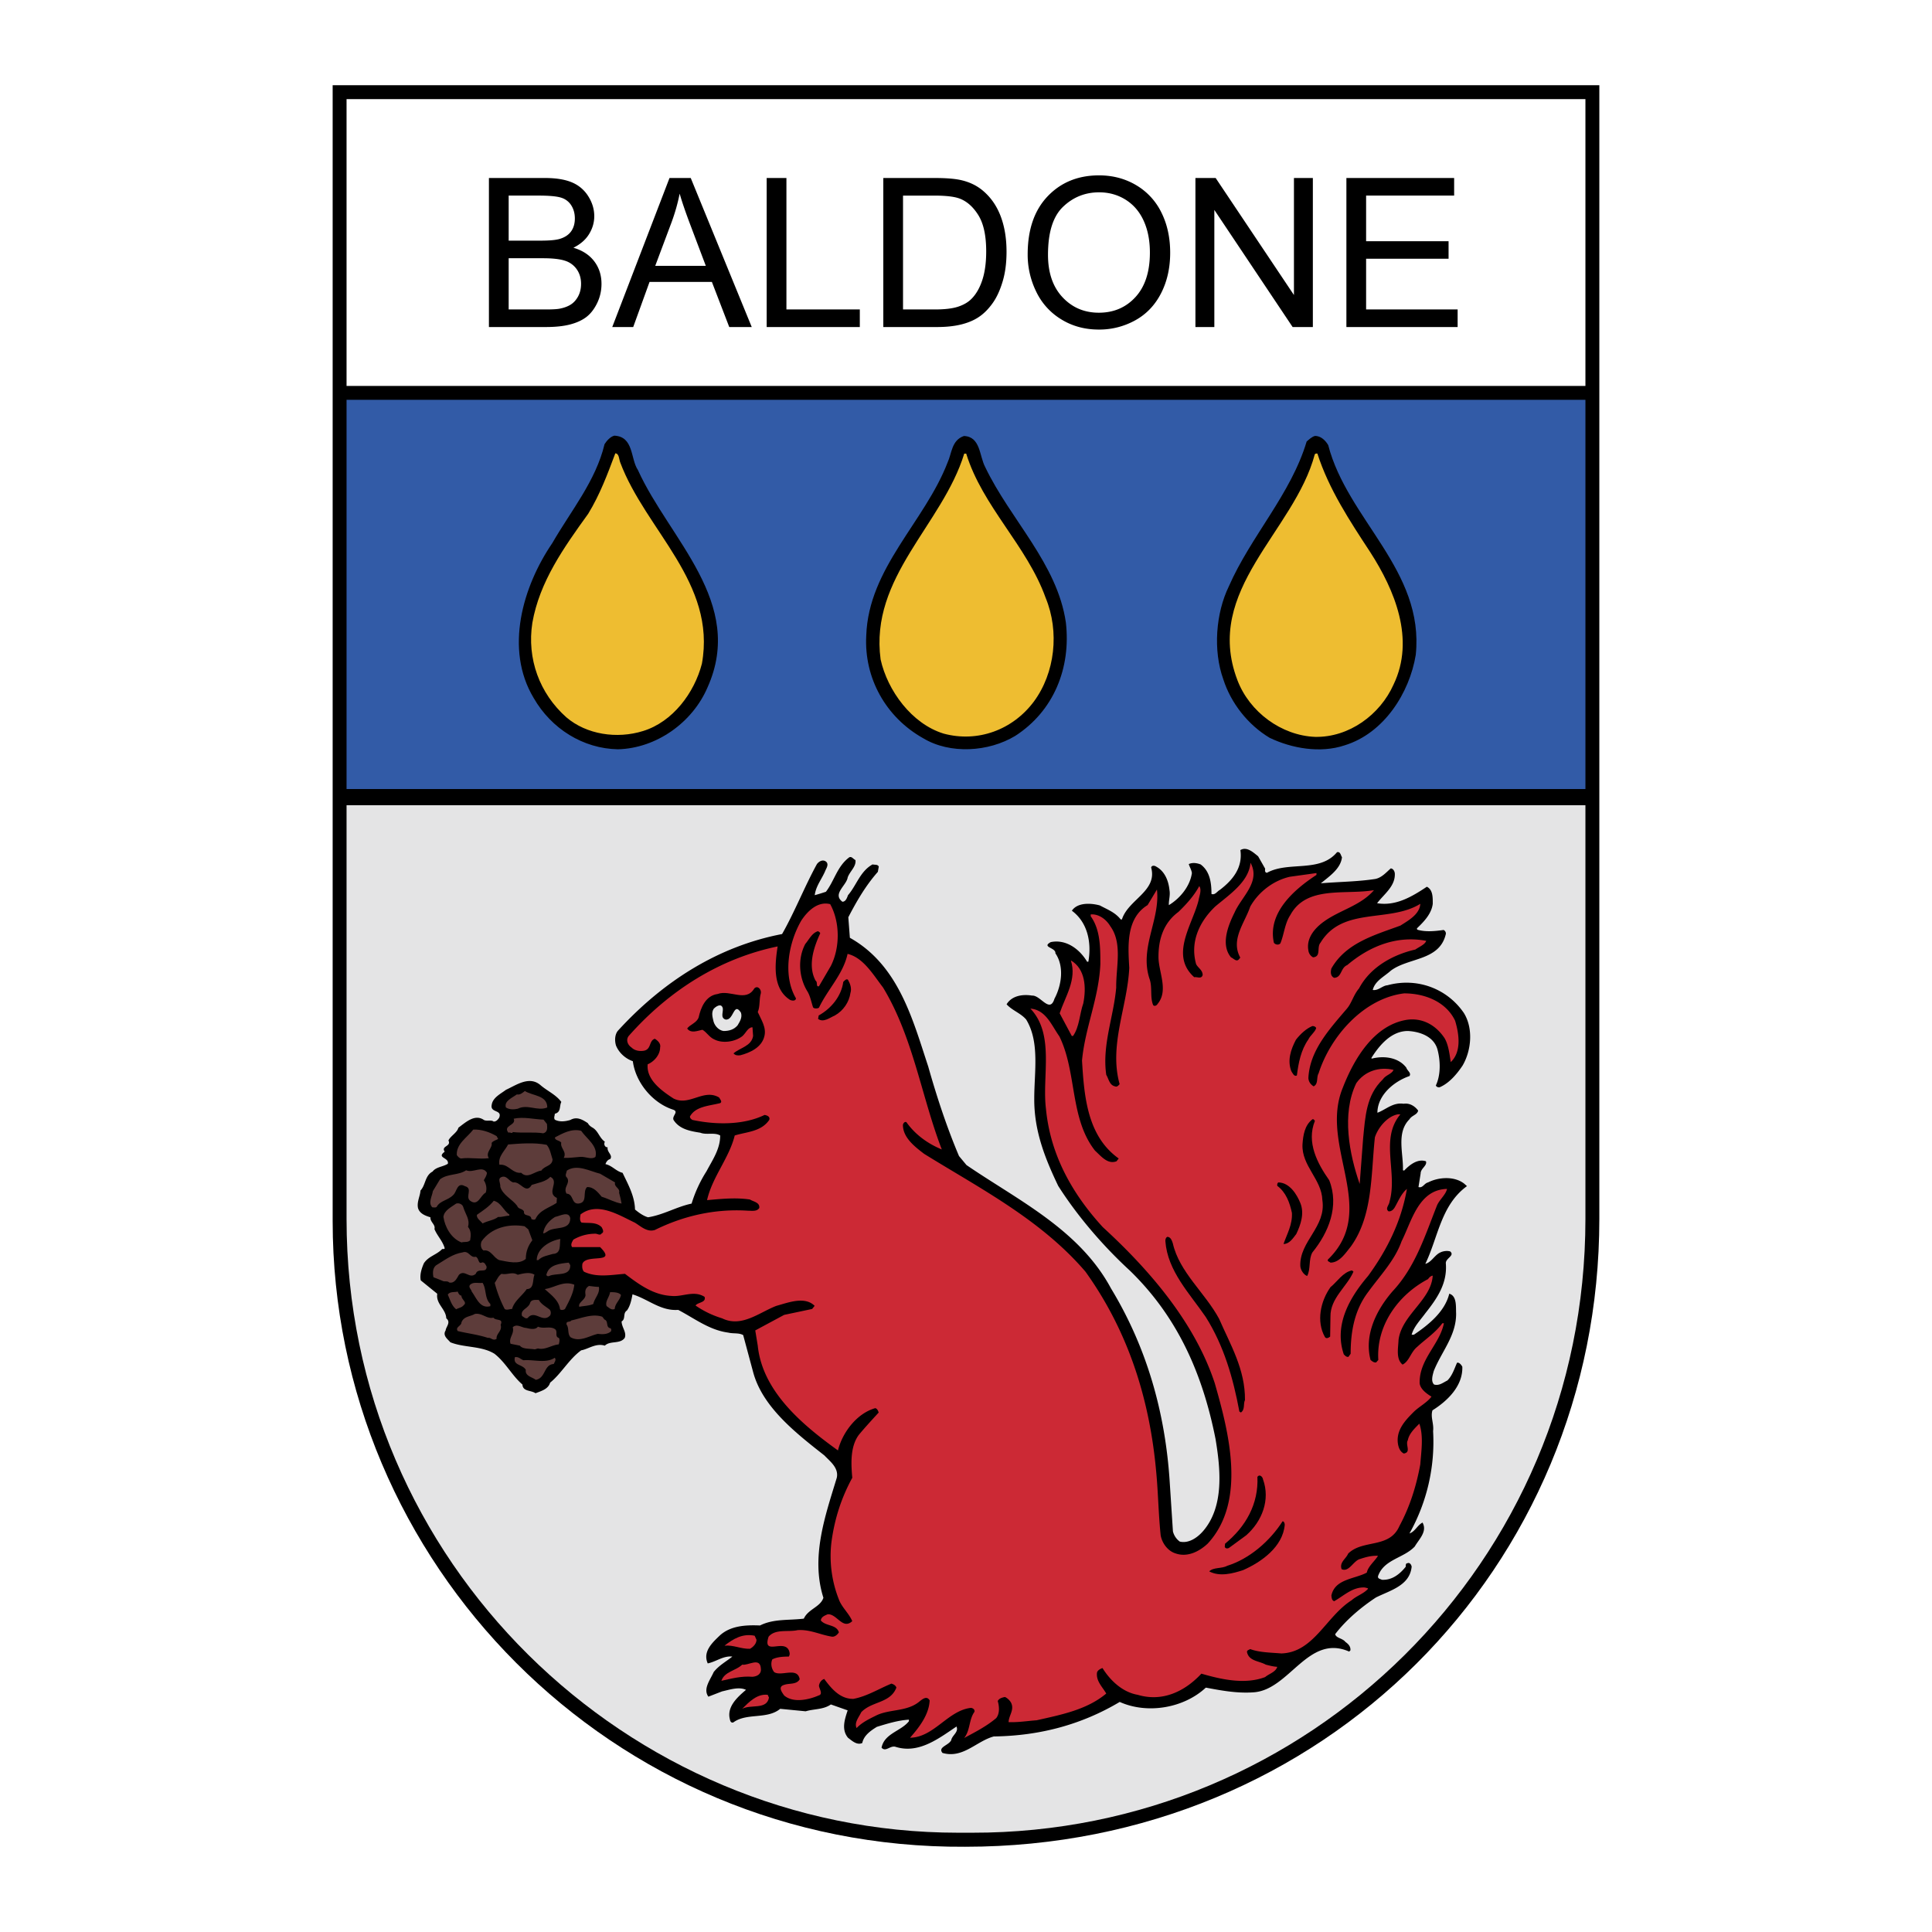
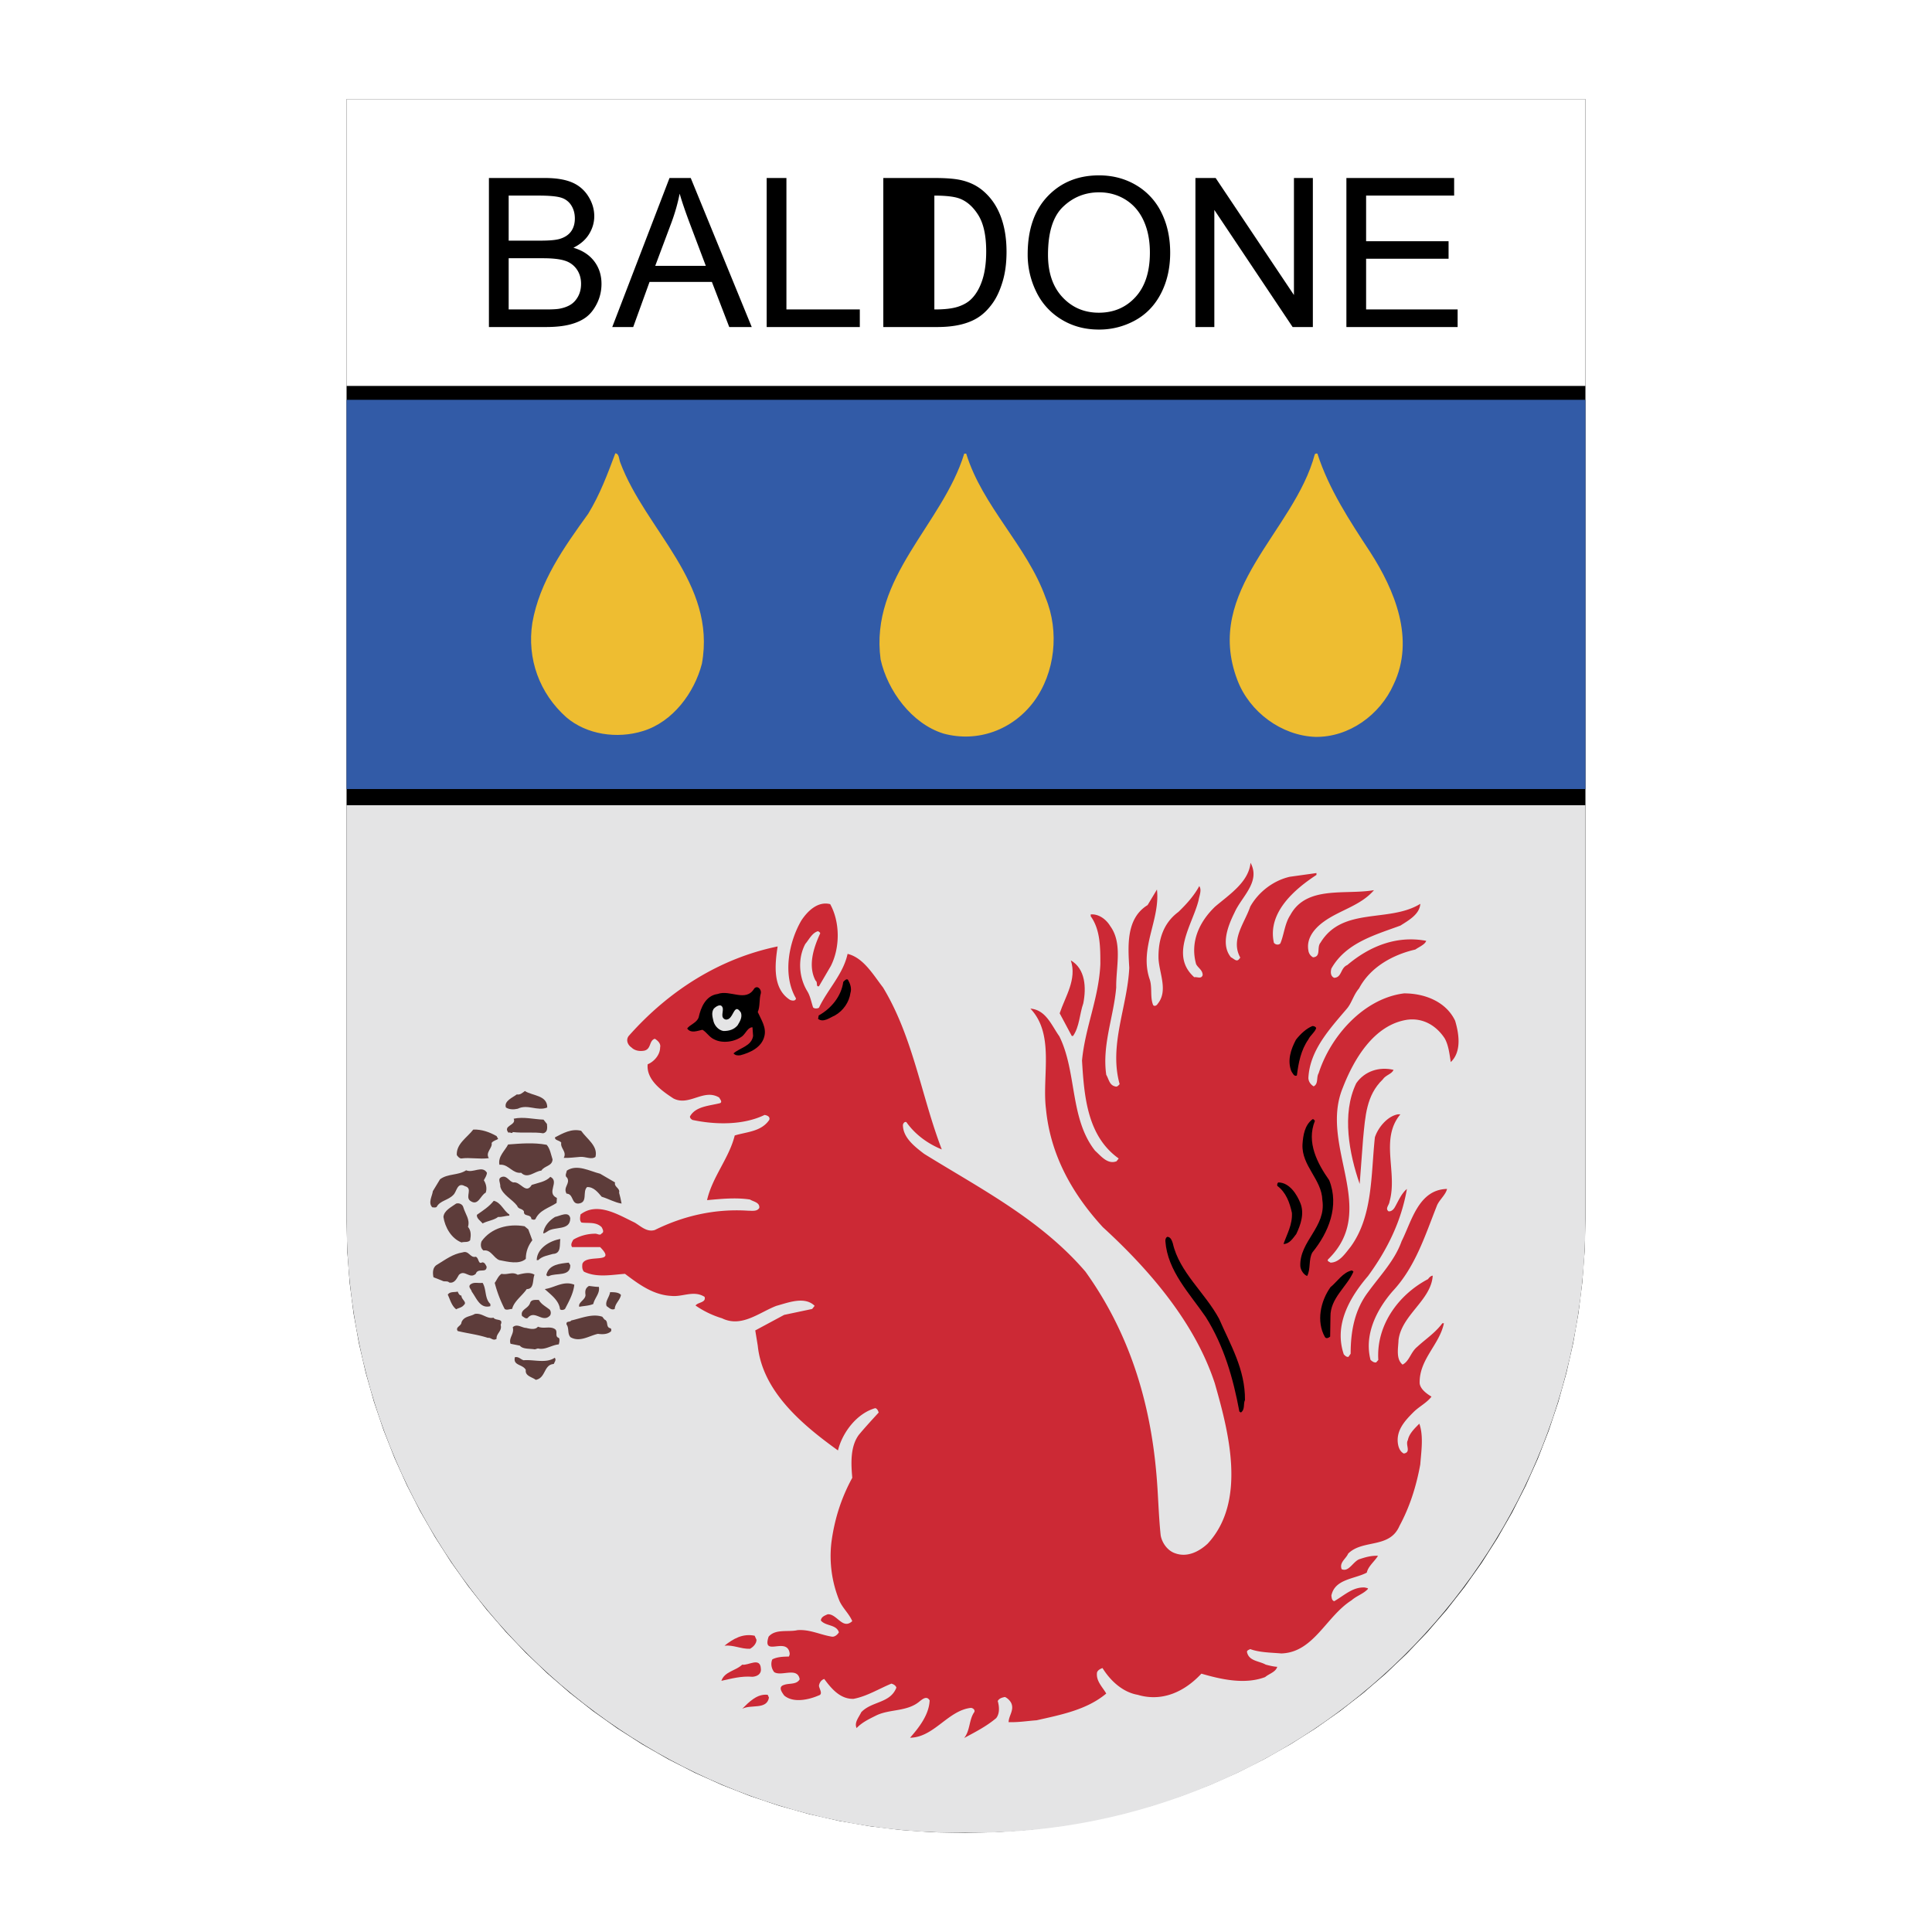
<svg xmlns="http://www.w3.org/2000/svg" width="2500" height="2500" viewBox="0 0 192.756 192.756">
  <g fill-rule="evenodd" clip-rule="evenodd">
    <path fill="#fff" d="M0 0h192.756v192.756H0V0z" />
-     <path d="M159.566 8.504v113.113c0 34.76-27.533 62.635-63.272 62.635-35.316.221-63.105-28.34-63.105-62.42V8.504h126.377z" />
    <path d="M158.18 9.891V121.6l-.08 3.187-.233 3.125-.383 3.076-.531 3.028-.676 2.97-.814 2.912-.953 2.85-1.084 2.785-1.215 2.713-1.342 2.643-1.467 2.562-1.584 2.485-1.701 2.398-1.812 2.311-1.924 2.218-2.027 2.123-2.133 2.024-2.229 1.92-2.326 1.812-2.418 1.703-2.506 1.588-2.592 1.469-2.671 1.348-2.752 1.222-2.827 1.092-2.898.959-2.967.822-3.031.68-3.094.537-3.15.387-3.207.236-3.261.08-3.223-.062-3.171-.223-3.118-.379-3.065-.531-3.006-.68-2.945-.822-2.88-.963-2.811-1.1-2.74-1.23-2.663-1.359-2.585-1.481-2.501-1.599-2.415-1.717-2.324-1.826-2.231-1.934-2.134-2.035-2.032-2.133-1.927-2.229-1.819-2.318-1.707-2.402-1.591-2.487-1.472-2.562-1.349-2.635-1.222-2.705-1.091-2.769-.958-2.83-.82-2.887-.68-2.938-.535-2.988-.386-3.029-.235-3.073-.079-3.125V9.891H158.18z" />
    <path fill="#fff" d="M34.576 38.503h123.602V9.889l-123.602.003v28.611z" />
-     <path d="M48.78 32.629v-14.87h5.581c1.136 0 2.046.152 2.731.45a3.502 3.502 0 0 1 1.613 1.392c.388.623.585 1.278.585 1.963 0 .633-.173 1.232-.519 1.793-.343.561-.866 1.014-1.562 1.36.9.263 1.589.713 2.074 1.347.485.637.728 1.388.728 2.254 0 .695-.149 1.343-.443 1.942-.294.599-.658 1.06-1.09 1.385-.433.325-.977.567-1.627.734-.651.166-1.451.249-2.399.249H48.78v.001zm1.97-8.621h3.217c.869 0 1.495-.059 1.876-.173.499-.149.876-.395 1.129-.741s.381-.779.381-1.298c0-.492-.118-.928-.354-1.302a1.807 1.807 0 0 0-1.014-.772c-.44-.139-1.195-.208-2.265-.208h-2.97v4.494zm0 6.866h3.701c.637 0 1.083-.024 1.34-.069.453-.083.831-.218 1.136-.408.305-.188.554-.464.751-.824.194-.363.295-.779.295-1.253 0-.555-.142-1.036-.426-1.447a2.25 2.25 0 0 0-1.184-.862c-.502-.163-1.229-.246-2.174-.246H50.75v5.109zm10.334 1.755l5.713-14.87h2.118l6.087 14.87h-2.244l-1.734-4.504h-6.218l-1.631 4.504h-2.091zm4.29-6.108h5.044l-1.555-4.117c-.471-1.25-.824-2.278-1.053-3.084-.19.955-.457 1.901-.803 2.842l-1.633 4.359zm11.117 6.108v-14.87h1.971v13.115h7.322v1.755h-9.293zm11.637 0v-14.87h5.121c1.156 0 2.039.073 2.648.214.852.194 1.58.551 2.181 1.063.783.665 1.371 1.51 1.76 2.542.391 1.032.584 2.209.584 3.535 0 1.128-.131 2.129-.398 3.001-.262.873-.598 1.596-1.014 2.167-.412.571-.863 1.021-1.354 1.347-.488.329-1.081.578-1.773.748-.696.169-1.492.252-2.389.252h-5.366v.001zm1.966-1.755h3.175c.98 0 1.752-.09 2.31-.273s1-.439 1.333-.772c.467-.464.831-1.094 1.09-1.88.26-.789.391-1.741.391-2.866 0-1.555-.256-2.749-.764-3.584-.514-.837-1.133-1.395-1.863-1.679-.527-.204-1.378-.305-2.545-.305h-3.126v11.359h-.001zm12.437-5.488c0-2.468.66-4.4 1.986-5.795s3.037-2.095 5.135-2.095c1.371 0 2.611.329 3.711.983a6.443 6.443 0 0 1 2.521 2.745c.578 1.17.865 2.504.865 3.989 0 1.509-.301 2.86-.91 4.047-.609 1.191-1.473 2.091-2.586 2.704a7.389 7.389 0 0 1-3.611.917c-1.402 0-2.652-.336-3.754-1.015a6.505 6.505 0 0 1-2.506-2.77 8.366 8.366 0 0 1-.851-3.71zm2.028.031c0 1.793.482 3.202 1.445 4.234.965 1.032 2.174 1.548 3.627 1.548 1.482 0 2.701-.52 3.656-1.562.955-1.042 1.438-2.52 1.438-4.435 0-1.208-.207-2.265-.617-3.168-.408-.903-1.006-1.604-1.793-2.102-.789-.495-1.672-.744-2.652-.744-1.395 0-2.592.478-3.596 1.437-1.006.956-1.508 2.555-1.508 4.792zm14.709 7.212v-14.87h2.018l7.811 11.675V17.759h1.887v14.87h-2.018l-7.811-11.685v11.685h-1.887zm15.062 0v-14.87h10.75v1.755h-8.783v4.553h8.227v1.745h-8.227v5.062h9.131v1.755H134.33z" />
+     <path d="M48.78 32.629v-14.87h5.581c1.136 0 2.046.152 2.731.45a3.502 3.502 0 0 1 1.613 1.392c.388.623.585 1.278.585 1.963 0 .633-.173 1.232-.519 1.793-.343.561-.866 1.014-1.562 1.36.9.263 1.589.713 2.074 1.347.485.637.728 1.388.728 2.254 0 .695-.149 1.343-.443 1.942-.294.599-.658 1.06-1.09 1.385-.433.325-.977.567-1.627.734-.651.166-1.451.249-2.399.249H48.78v.001zm1.97-8.621h3.217c.869 0 1.495-.059 1.876-.173.499-.149.876-.395 1.129-.741s.381-.779.381-1.298c0-.492-.118-.928-.354-1.302a1.807 1.807 0 0 0-1.014-.772c-.44-.139-1.195-.208-2.265-.208h-2.97v4.494zm0 6.866h3.701c.637 0 1.083-.024 1.34-.069.453-.083.831-.218 1.136-.408.305-.188.554-.464.751-.824.194-.363.295-.779.295-1.253 0-.555-.142-1.036-.426-1.447a2.25 2.25 0 0 0-1.184-.862c-.502-.163-1.229-.246-2.174-.246H50.75v5.109zm10.334 1.755l5.713-14.87h2.118l6.087 14.87h-2.244l-1.734-4.504h-6.218l-1.631 4.504h-2.091zm4.29-6.108h5.044l-1.555-4.117c-.471-1.25-.824-2.278-1.053-3.084-.19.955-.457 1.901-.803 2.842l-1.633 4.359zm11.117 6.108v-14.87h1.971v13.115h7.322v1.755h-9.293zm11.637 0v-14.87h5.121c1.156 0 2.039.073 2.648.214.852.194 1.58.551 2.181 1.063.783.665 1.371 1.51 1.76 2.542.391 1.032.584 2.209.584 3.535 0 1.128-.131 2.129-.398 3.001-.262.873-.598 1.596-1.014 2.167-.412.571-.863 1.021-1.354 1.347-.488.329-1.081.578-1.773.748-.696.169-1.492.252-2.389.252h-5.366v.001zm1.966-1.755h3.175c.98 0 1.752-.09 2.31-.273s1-.439 1.333-.772c.467-.464.831-1.094 1.09-1.88.26-.789.391-1.741.391-2.866 0-1.555-.256-2.749-.764-3.584-.514-.837-1.133-1.395-1.863-1.679-.527-.204-1.378-.305-2.545-.305v11.359h-.001zm12.437-5.488c0-2.468.66-4.4 1.986-5.795s3.037-2.095 5.135-2.095c1.371 0 2.611.329 3.711.983a6.443 6.443 0 0 1 2.521 2.745c.578 1.17.865 2.504.865 3.989 0 1.509-.301 2.86-.91 4.047-.609 1.191-1.473 2.091-2.586 2.704a7.389 7.389 0 0 1-3.611.917c-1.402 0-2.652-.336-3.754-1.015a6.505 6.505 0 0 1-2.506-2.77 8.366 8.366 0 0 1-.851-3.71zm2.028.031c0 1.793.482 3.202 1.445 4.234.965 1.032 2.174 1.548 3.627 1.548 1.482 0 2.701-.52 3.656-1.562.955-1.042 1.438-2.52 1.438-4.435 0-1.208-.207-2.265-.617-3.168-.408-.903-1.006-1.604-1.793-2.102-.789-.495-1.672-.744-2.652-.744-1.395 0-2.592.478-3.596 1.437-1.006.956-1.508 2.555-1.508 4.792zm14.709 7.212v-14.87h2.018l7.811 11.675V17.759h1.887v14.87h-2.018l-7.811-11.685v11.685h-1.887zm15.062 0v-14.87h10.75v1.755h-8.783v4.553h8.227v1.745h-8.227v5.062h9.131v1.755H134.33z" />
    <path d="M158.178 80.338v41.279c0 34.295-27.691 61.287-61.193 61.234h-1.387c-33.022 0-61.021-26.939-61.022-61.234V80.338h123.602z" fill="#e4e4e5" />
    <path d="M158.178 39.89v38.832H34.576V39.89h123.602z" fill="#325ba7" />
-     <path d="M63.641 46.888c3.129 6.91 10.756 13.233 6.943 21.708-1.5 3.488-5.085 6.062-8.931 6.161-3.487-.065-6.649-2.054-8.409-5.118-2.934-4.889-1.076-11.147 1.857-15.45 1.858-3.227 4.335-6.193 5.215-9.876.228-.359.587-.75.978-.847 1.956.098 1.598 2.314 2.347 3.422zM98.291 46.595c2.508 5.248 7.203 9.648 8.051 15.515.521 4.531-1.207 8.833-5.053 11.311-2.641 1.597-6.487 1.858-9.192.228-3.716-2.086-5.899-5.998-5.671-10.235.228-6.747 5.834-11.343 8.116-17.275.424-.913.391-2.216 1.63-2.64 1.662.065 1.531 1.988 2.119 3.096zM132.516 44.411c1.922 7.432 9.615 12.484 8.734 20.926-.619 3.781-3.162 7.823-7.105 9.028-2.445.815-5.281.293-7.465-.749-2.184-1.304-3.879-3.488-4.629-5.835-1.043-2.901-.748-6.617.555-9.29 2.184-4.987 6.193-9.192 7.758-14.44.229-.195.488-.456.814-.554.588-.031 1.076.458 1.338.914z" />
    <path d="M61.881 46.139c2.542 6.78 9.615 11.995 8.148 20.079-.75 2.901-2.901 5.802-5.867 6.715-2.607.814-5.639.358-7.66-1.369-2.672-2.38-3.944-5.834-3.39-9.42.718-4.107 3.129-7.497 5.574-10.887 1.173-1.923 1.923-3.944 2.705-6.03.393.032.36.586.49.912zM131.439 45.259c1.141 3.553 3.227 6.714 5.279 9.843 2.412 3.749 4.498 8.67 2.314 13.201-1.336 2.999-4.432 5.281-7.822 5.215-3.357-.13-6.551-2.478-7.758-5.671-3.422-8.996 5.672-14.798 7.725-22.523.067-.065.132-.098.262-.065zM96.399 45.259c1.63 5.28 6.063 9.192 7.921 14.375 1.4 3.39.945 7.497-1.174 10.365-2.119 2.835-5.605 4.106-8.996 3.194-3.194-.978-5.606-4.303-6.291-7.399-1.108-8.214 6.161-13.429 8.344-20.535h.196z" fill="#eebd31" />
-     <path d="M126.227 86.671c-.031.186-.031.403.186.403 2.141-1.179 5.242.031 6.98-2.047.34-.093.371.311.496.497-.125 1.148-1.242 1.892-2.109 2.605 1.768-.155 3.629-.155 5.428-.434.652-.124 1.117-.683 1.551-1.055.279.031.404.341.404.558.031 1.241-1.086 2.016-1.77 2.916 1.861.31 3.475-.651 4.965-1.644.619.31.588 1.086.588 1.706-.123.993-.867 1.768-1.582 2.451l.031.125c.807.248 1.77.155 2.637.031.125.062.248.217.219.403-.621 2.699-3.723 2.326-5.492 3.66-.65.59-1.582 1.023-1.799 1.924.559.092.961-.436 1.459-.467 2.945-.805 5.955.311 7.631 2.762.961 1.551.744 3.754-.125 5.242-.559.838-1.334 1.768-2.295 2.172-.156.031-.342-.062-.373-.186.496-1.055.465-2.451.156-3.6-.373-1.303-1.77-1.768-2.947-1.83-1.645 0-2.822 1.396-3.629 2.668v.094c1.209-.311 2.668-.156 3.473.898.094.311.527.527.311.838-1.457.496-3.102 1.799-3.195 3.537v.123c.838-.311 1.551-1.055 2.605-.898.59-.094 1.117.217 1.459.682-.094.434-.621.465-.869.869-1.334 1.334-.59 3.412-.65 5.086l.123.031c.527-.559 1.334-1.209 2.172-.93.154.434-.527.713-.527 1.209l-.217 1.365c.434.125.559-.371.961-.465 1.023-.527 2.605-.652 3.598.123l.279.248c-2.605 1.893-2.885 5.15-4.156 7.756.621-.154.932-.9 1.52-1.148.25-.123.652-.186.963-.092.496.434-.496.682-.434 1.209.154 1.986-.869 3.475-2.049 4.963-.496.684-1.146 1.334-1.365 2.141h.219c1.52-1.023 3.102-2.326 3.535-4.094.775.217.652 1.303.684 1.953.029 2.234-1.459 3.816-2.234 5.77-.094.373-.311.994.031 1.334.496.156.9-.186 1.334-.402.496-.496.682-1.148.961-1.768.217-.062.436.217.527.402.062 1.924-1.488 3.412-2.977 4.344-.219.682.154 1.303.061 2.078a18.68 18.68 0 0 1-2.357 10.205c.559-.186.775-.807 1.303-1.086.496.9-.342 1.645-.775 2.389-1.117 1.18-3.07 1.271-3.66 2.947-.062.279.217.279.373.371.992.062 1.768-.527 2.389-1.303 0-.186 0-.34.154-.34.217-.125.404.123.434.34-.186 1.893-2.141 2.357-3.566 3.072-1.459.961-2.979 2.232-4.064 3.66.094.402.746.402 1.023.775.311.217.529.465.498.838l-.125.123c-4.094-1.799-5.955 3.816-9.523 4.064-1.674.123-3.287-.188-4.777-.467-2.201 2.049-5.832 2.668-8.592 1.428-3.754 2.234-7.91 3.381-12.562 3.443-1.738.465-3.072 2.234-5.119 1.645-.497-.59.62-.744.868-1.271.093-.498.775-.807.527-1.365-1.83 1.24-3.815 2.76-6.111 2.016-.528-.123-.962.559-1.365.094.279-1.428 1.954-1.645 2.729-2.637v-.156c-1.086.062-2.172.404-3.195.715-.651.402-1.303.867-1.458 1.613-.527.248-1.023-.219-1.427-.527-.683-.838-.31-1.861-.031-2.73l-1.675-.59c-.744.527-1.706.436-2.513.684l-2.543-.248c-1.303 1.084-3.35.371-4.684 1.363-.279.062-.311-.217-.341-.34-.31-1.242.776-2.203 1.613-2.916-.713-.342-1.675 0-2.388.154l-1.365.527c-.559-.775.186-1.674.527-2.451.528-.682 1.303-1.084 1.861-1.551-.899-.092-1.582.496-2.451.684-.527-1.18.466-2.078 1.21-2.793 1.055-.961 2.544-1.055 4.002-.992 1.365-.682 2.822-.496 4.373-.682.435-.963 1.645-1.148 1.955-2.08-1.303-4.094.217-8.281 1.333-11.973.217-.992-.682-1.645-1.241-2.234-2.885-2.264-6.173-4.838-7.104-8.312l-.993-3.691c-.434-.248-.992-.123-1.488-.248-1.893-.248-3.381-1.428-4.995-2.266-1.768.125-3.009-1.084-4.56-1.551-.093.498-.217 1.148-.558 1.613-.434.279-.093.838-.527 1.086 0 .59.527 1.086.31 1.645-.465.65-1.458.248-1.985.775-.899-.279-1.644.342-2.357.465-1.21.869-1.985 2.326-3.102 3.227-.186.652-.9.838-1.458 1.055-.435-.311-1.272-.154-1.303-.869-1.023-.867-1.675-2.201-2.792-3.07-1.303-.807-3.041-.59-4.405-1.148-.217-.279-.807-.65-.465-1.178.031-.373.558-.807.062-1.211-.031-.93-1.055-1.426-.899-2.449l-1.644-1.334c-.124-.559.093-1.211.31-1.707.465-.713 1.272-.838 1.83-1.426.125 0 .187.029.249-.062-.186-.713-.745-1.24-1.024-1.924.124-.465-.434-.682-.403-1.178-.527-.156-1.085-.373-1.241-.932-.124-.619.217-1.178.249-1.736.527-.559.434-1.49 1.209-1.893.341-.465 1.024-.465 1.52-.775.155-.652-1.179-.559-.31-1.209-.403-.59.682-.498.372-1.117.186-.436.869-.775.993-1.273.745-.557 1.645-1.395 2.544-.773.279.154.744-.031.961.154.249.031.435-.186.559-.373.341-.838-.899-.465-.744-1.271.093-.744.899-1.117 1.427-1.52 1.023-.465 2.327-1.428 3.443-.465.682.59 1.52.93 2.078 1.674-.217.436 0 1.023-.651 1.18 0 .217-.124.371 0 .59.465.248 1.024.186 1.551.031.651-.373 1.21-.031 1.737.309.124.217.279.342.496.465.559.342.651.994 1.21 1.396-.124.217-.031.559.279.559-.093.496.559.775.248 1.18-.217.031-.403.279-.465.496.682.154 1.055.713 1.706.867.527 1.117 1.209 2.297 1.24 3.662.373.309.838.65 1.303.775 1.551-.248 2.854-1.055 4.343-1.365a13.16 13.16 0 0 1 1.489-3.227c.59-1.117 1.365-2.203 1.365-3.566-.559-.342-1.365-.031-1.985-.279-.993-.156-2.078-.342-2.668-1.271-.186-.404.559-.807-.031-1.025-2.047-.65-3.753-2.697-4.032-4.838-.713-.248-1.365-.807-1.675-1.551-.155-.496-.125-1.117.186-1.49 4.561-4.994 10.082-8.437 16.379-9.646 1.271-2.234 2.233-4.715 3.475-6.98.217-.279.527-.434.806-.31.434.217.186.651.062.899-.341.869-.961 1.551-1.086 2.513.342-.093.745-.217 1.117-.341.837-1.085 1.116-2.512 2.295-3.412.248-.186.434.155.651.249.094.651-.558 1.117-.775 1.737-.125.807-1.551 1.645-.528 2.42.342 0 .466-.403.559-.652.838-.961 1.21-2.388 2.451-3.071.217.062.497-.031.621.217l-.094.527c-1.209 1.365-2.109 2.916-2.946 4.529l.155 2.047c4.87 2.73 6.266 8.158 7.817 12.843.869 3.07 1.862 6.08 3.071 8.934l.745.898c5.119 3.506 11.26 6.422 14.424 12.316 3.537 5.832 5.43 12.346 5.863 19.449l.311 4.777c.094.402.34.775.682 1.023.869.217 1.77-.373 2.389-1.117 2.047-2.451 1.676-6.143 1.18-9.119-1.242-6.266-3.66-12.066-8.562-16.812-2.699-2.482-5.242-5.461-7.135-8.438-1.303-2.73-2.42-5.492-2.389-8.748 0-2.605.559-5.615-.807-7.85-.557-.65-1.395-.898-1.953-1.52.527-.867 1.613-1.023 2.543-.867.838-.062 1.768 1.83 2.234.309.713-1.334.992-3.226.092-4.528.062-.589-1.426-.589-.465-1.117 1.49-.31 2.854.651 3.629 1.954h.125c.342-1.954-.094-3.939-1.645-5.087.559-.838 1.893-.775 2.791-.527.746.403 1.521.682 2.08 1.396h.123c.621-1.985 3.568-2.822 2.916-5.18.062-.248.373-.186.496-.093.869.465 1.24 1.427 1.334 2.357.094.528-.094 1.055-.062 1.489 1.086-.651 2.109-1.861 2.297-3.195-.031-.311-.248-.651-.311-.9.402-.186.838-.093 1.178.031.932.683 1.086 1.83 1.086 2.947.342.155.59-.279.838-.404 1.303-.993 2.295-2.233 2.047-3.97.621-.372 1.24.186 1.77.62l.704 1.238z" />
    <path d="M123.186 91.014c-.65 1.303-1.426 3.226-.371 4.498.279.124.527.465.775.217l.154-.187c-.992-1.799.436-3.443.992-5.087.838-1.489 2.328-2.606 3.941-2.978l2.666-.372v.186c-2.232 1.458-4.9 3.784-4.248 6.763.123.186.465.279.65.062.373-.899.434-1.985.992-2.823 1.613-2.978 5.49-1.985 8.346-2.482-1.334 1.551-3.412 1.985-4.994 3.133-.994.713-1.77 1.707-1.551 2.885a.897.897 0 0 0 .465.682c.838-.062.34-.993.744-1.458 2.203-3.63 6.855-1.955 9.957-3.878-.062 1.055-1.209 1.675-1.984 2.171-2.514.93-5.43 1.707-6.887 4.281-.094.342-.094.775.279.93.775-.031.619-.992 1.303-1.271 2.201-1.861 4.9-2.978 7.879-2.419-.125.372-.684.589-1.086.869-2.172.497-4.467 1.706-5.615 3.877-.559.652-.713 1.428-1.209 2.018-1.768 2.078-3.723 4.188-3.846 6.947.029.342.217.621.525.807.498-.248.25-.898.498-1.303 1.178-3.691 4.498-7.475 8.529-7.973 2.078 0 4.188.838 5.088 2.73.402 1.334.65 3.102-.434 4.125-.125-.775-.219-1.705-.621-2.389-.869-1.303-2.203-2.047-3.754-1.83-3.318.527-5.305 3.971-6.391 6.764-2.418 5.832 3.662 12.16-1.488 17.154-.094.186.154.217.248.309.9 0 1.488-.93 2.018-1.582 2.232-3.07 2.016-7.195 2.418-10.918.311-.963 1.242-2.109 2.297-2.295h.248c-2.078 2.48-.248 5.801-1.086 8.717-.031.34-.465.682-.094.961.279.031.496-.186.621-.404.371-.65.65-1.363 1.209-1.83-.559 3.227-1.953 6.049-3.877 8.686-1.861 2.172-3.412 4.902-2.42 7.818.125.123.248.279.465.248l.219-.311c0-2.264.402-4.375 1.736-6.143 1.24-1.705 2.668-3.164 3.35-5.086.992-1.955 1.676-5.15 4.529-5.213-.123.59-.807 1.117-1.023 1.707-1.18 2.979-2.141 6.08-4.404 8.5-1.613 1.859-2.855 4.342-2.203 6.855.186.154.342.279.559.248l.217-.248c-.217-3.412 1.955-6.484 4.963-8.066.125-.186.311-.34.465-.34-.154 2.449-3.102 3.908-3.412 6.42-.029.807-.279 1.893.404 2.451.682-.342.807-1.24 1.457-1.768.869-.807 1.77-1.365 2.514-2.359h.154c-.434 2.141-2.482 3.6-2.42 5.988.062.59.715 1.055 1.18 1.334-.465.619-1.242.992-1.799 1.551-.838.838-1.738 1.799-1.551 3.133.061.402.217.807.588.992.775-.123.125-.869.404-1.334.123-.65.682-1.178 1.146-1.643.436 1.24.188 2.791.094 4.062-.402 2.203-1.055 4.25-2.078 6.143-.992 2.295-3.66 1.303-5.119 2.76-.217.527-.898.869-.65 1.551.744.342 1.178-.867 1.861-1.023.559-.186 1.117-.34 1.768-.311-.342.559-.992 1.055-1.117 1.676-1.209.652-3.195.621-3.535 2.295.031.217.031.467.279.559.992-.559 1.861-1.457 3.102-1.365.062.062.217 0 .279.125-.434.496-1.117.682-1.645 1.148-2.543 1.613-3.785 5.211-7.01 5.303-1.086-.092-2.172-.092-3.104-.434-.154.094-.371.125-.309.342.217.869 1.209.838 1.861 1.209.371.094.713.188 1.146.219-.154.525-.807.682-1.209 1.023-2.047.775-4.436.217-6.359-.342-1.645 1.768-3.877 2.854-6.359 2.109-1.457-.248-2.699-1.365-3.506-2.668-.279.094-.557.279-.557.527-.062.807.557 1.365.93 2.016-1.924 1.613-4.467 2.109-6.949 2.668-.898.062-1.799.217-2.791.186 0-.619.559-1.178.279-1.861-.094-.248-.404-.557-.652-.65-.279.062-.559.125-.713.402.154.527.217 1.242-.154 1.707-.994.838-2.109 1.396-3.196 1.984.62-.775.465-1.83 1.024-2.605.062-.217-.125-.371-.341-.402-2.296.248-3.691 2.947-6.08 2.979.899-1.023 1.893-2.297 1.954-3.723-.279-.496-.713-.125-.961.061-1.241 1.086-2.978.777-4.343 1.428-.683.342-1.427.682-1.985 1.271-.249-.559.217-1.055.465-1.582 1.055-1.117 2.885-.869 3.505-2.451-.062-.217-.279-.34-.497-.402-1.271.527-2.451 1.271-3.784 1.52-1.334.031-2.203-1.023-2.916-1.984-.31.094-.497.402-.527.682.031.311.435.838-.031.963-.992.434-2.543.775-3.443 0-.217-.311-.651-.869 0-1.055.497-.188 1.241 0 1.551-.559-.217-1.271-1.831-.248-2.543-.715-.279-.34-.372-.867-.187-1.271.465-.248 1.117-.279 1.645-.279.124-.217.093-.34.031-.559-.465-1.271-2.699.559-2.047-1.426.683-.807 1.954-.436 2.885-.652 1.241-.092 2.265.467 3.443.652.279.031.559-.217.683-.436-.248-.805-1.303-.588-1.799-1.178.031-.373.403-.496.682-.621.93-.061 1.489 1.582 2.451.684-.311-.744-.993-1.334-1.303-2.078a11.761 11.761 0 0 1-.776-5.801c.31-2.328.993-4.436 2.079-6.422-.125-1.396-.217-3.102.651-4.281.589-.713 1.303-1.488 1.985-2.232-.062-.156-.124-.373-.341-.436-1.861.527-3.289 2.451-3.723 4.219-3.629-2.605-7.538-5.924-8.003-10.453l-.249-1.52 2.885-1.551 2.792-.59.248-.311c-.992-.992-2.667-.311-3.815 0-1.707.652-3.475 2.203-5.429 1.24a9.417 9.417 0 0 1-2.637-1.271c.217-.34 1.085-.279.899-.869-1.085-.682-2.203.031-3.319-.092-1.799-.094-3.227-1.148-4.622-2.203-1.334.094-2.823.404-4.095-.217-.186-.217-.186-.496-.155-.775.372-1.055 3.536.094 1.769-1.676h-2.792c-.187-.248 0-.527.124-.744a4.335 4.335 0 0 1 2.202-.59c.217 0 .466.219.621-.031.279-.123.093-.434 0-.619-.558-.559-1.334-.373-2.016-.465-.217-.219-.124-.559-.093-.807 1.706-1.303 3.815.061 5.397.807.589.34 1.21.992 2.017.744 2.823-1.396 5.956-2.141 9.306-1.924.403 0 .899.094 1.116-.279.062-.559-.589-.619-.931-.838-1.427-.217-2.885-.061-4.281.062.528-2.326 2.203-4.188 2.761-6.451 1.21-.373 2.637-.373 3.443-1.551.124-.342-.249-.467-.466-.498-2.109 1.023-4.87.994-7.196.498-.093-.062-.248-.156-.248-.342.558-1.023 1.923-1.055 3.009-1.334.248-.125 0-.373-.093-.559-1.551-.93-2.978.9-4.56.094-1.147-.744-2.729-1.861-2.574-3.412.62-.248 1.24-.932 1.24-1.676.093-.373-.217-.682-.527-.869-.589.188-.341.992-1.024 1.18-.435.092-.962.031-1.303-.311-.372-.248-.589-.744-.279-1.148 4.063-4.59 9.151-7.754 14.859-8.933-.279 1.798-.528 4.218 1.241 5.335.217.094.559.125.589-.154-1.365-2.328-.713-5.616.527-7.756.651-.993 1.675-1.955 2.885-1.644.993 1.799.993 4.343.062 6.173l-1.179 2.016c-.341.094-.093-.402-.341-.559-.775-1.457-.217-3.226.434-4.652.094-.125-.093-.217-.186-.279-.59.155-.9.837-1.272 1.271-.776 1.458-.652 3.35.217 4.746.279.465.372 1.023.558 1.582.124.154.465.125.589.031.869-1.83 2.42-3.35 2.854-5.367 1.582.372 2.574 2.109 3.536 3.351 3.009 4.963 3.815 10.826 5.863 16.16-1.365-.559-2.637-1.457-3.536-2.729-.187-.062-.311.123-.342.279 0 1.271 1.179 2.17 2.11 2.885 5.553 3.443 11.633 6.545 16.1 11.756 4.25 5.926 6.422 12.688 7.072 20.102.186 2.016.217 4.125.434 6.203.125.744.684 1.551 1.459 1.799 1.209.436 2.389-.186 3.227-.961 3.939-4.25 2.078-11.229.713-16.006-1.955-5.957-6.391-11.199-11.168-15.572-3.102-3.381-5.242-7.26-5.676-11.818-.404-3.258.898-7.414-1.551-9.988 1.551.123 2.109 1.674 2.885 2.76 1.768 3.568 1.023 8.189 3.566 11.416.59.527 1.242 1.396 2.141 1.055l.217-.279c-3.133-2.234-3.443-6.174-3.66-9.771.311-3.318 1.676-6.203 1.83-9.617 0-1.674 0-3.442-.961-4.776v-.187c.807-.062 1.551.496 1.955 1.179 1.24 1.706.557 4.094.588 6.112-.248 2.916-1.426 5.738-.992 8.717.248.402.311 1.023.869 1.146.217.094.34-.092.465-.217-1.086-3.908.775-7.725.961-11.602-.123-2.171-.34-4.932 1.83-6.266l.932-1.551c.34 3.009-1.768 5.801-.744 8.903.309.838.031 1.861.371 2.637.156.154.373 0 .436-.125 1.084-1.303.154-3.07.092-4.559-.031-1.769.434-3.475 1.986-4.622.807-.775 1.582-1.644 2.078-2.575.279.372 0 .993-.062 1.396-.59 2.419-2.916 5.49-.434 7.694.279-.062.713.217.838-.219 0-.496-.467-.713-.652-1.086-.621-2.202.311-4.218 1.893-5.738 1.426-1.21 3.35-2.451 3.535-4.374 1.026 1.893-.867 3.351-1.581 4.933z" fill="#cc2935" />
    <path d="M108.08 100.104c-.373 1.055-.373 2.326-1.023 3.256h-.125l-1.209-2.264c.559-1.676 1.736-3.381 1.115-5.274 1.459.838 1.551 2.731 1.242 4.282z" fill="#cc2935" />
    <path d="M84.846 99.078c-.125.9-.713 1.77-1.551 2.234-.496.217-1.147.744-1.675.342l.062-.342c1.241-.682 2.265-1.924 2.451-3.35.124-.125.31-.342.465-.217.216.372.402.868.248 1.333zM75.912 99.078c-.187.621-.062 1.334-.31 1.893.341.775.899 1.553.651 2.451-.279 1.086-1.427 1.613-2.389 1.861-.248.031-.497.031-.682-.186.62-.559 1.799-.715 1.954-1.738l-.062-.867c-.465 0-.652.588-1.024.898-.744.559-1.954.744-2.792.311-.496-.217-.775-.744-1.179-.961-.465.092-1.147.402-1.52-.125.279-.402.961-.559 1.147-1.117.217-.992.713-2.17 1.893-2.326 1.24-.465 2.822.869 3.66-.559.343-.34.715.125.653.465z" />
    <path d="M72.096 100.537c.124.342-.279.992.279 1.178.837.156.807-1.828 1.551-.682.155.496-.124.9-.341 1.271-.373.436-.869.559-1.396.559-.465-.062-.868-.496-.993-.93-.093-.404-.248-.869 0-1.273.218-.248.745-.588.9-.123z" fill="#e4e4e5" />
    <path d="M131.314 102.584c-.125.404-.59.713-.775 1.117-.746 1.055-.994 2.357-1.148 3.598-.279.156-.434-.248-.559-.434-.404-1.055-.062-2.141.465-3.133.436-.559 1.023-1.117 1.645-1.365.154 0 .341.063.372.217z" />
    <path d="M139.037 106.74c-.186.436-.775.498-1.086.963-1.643 1.582-1.736 3.691-1.953 5.893l-.342 4.529c-1.023-2.947-1.83-6.979-.342-10.051.838-1.209 2.297-1.674 3.723-1.334z" fill="#cc2935" />
    <path d="M54.601 110.494c-.992.404-1.954-.371-2.947.125-.403.092-.837.092-1.179-.125-.217-.65.683-.992 1.086-1.303.341.062.558-.154.806-.34.776.497 2.234.403 2.234 1.643zM54.57 112.139c.031.371.093.807-.372.93-.931-.154-1.985 0-3.04-.123-.062.217-.248-.031-.435.062-.589-.746.838-.715.527-1.396.993-.217 2.017.062 2.978.094l.342.433z" fill="#5d3c3a" />
    <path d="M131.189 111.828c-.869 2.141.248 4.25 1.428 5.926 1.023 2.574-.062 5.211-1.676 7.195-.402.684-.154 1.676-.527 2.357-.342-.123-.652-.588-.682-.992-.094-2.48 2.605-3.908 2.201-6.576-.062-2.078-2.078-3.412-1.984-5.553.062-.93.217-1.924.992-2.512.123-.062.217.124.248.155z" />
    <path d="M49.544 113.348l.155.279c-.155.125-.466.156-.651.404.124.496-.651.93-.279 1.52-.961.125-1.861-.094-2.761.031-.217-.031-.341-.217-.434-.342-.062-1.117 1.023-1.736 1.644-2.543.838-.031 1.613.248 2.326.651zM57.982 112.82c.559.807 1.706 1.521 1.427 2.605-.434.311-.993-.061-1.551 0-.496.031-1.086.125-1.613.094.341-.619-.372-.961-.248-1.52-.186-.248-.683-.217-.62-.527.775-.404 1.644-.9 2.605-.652zM54.539 114.217c.341.373.435.992.59 1.459-.031.682-.807.619-1.117 1.115-.682.062-1.365.869-2.016.217-.837.094-1.21-.775-1.985-.805h-.186c-.155-.838.559-1.396.869-2.018 1.208-.091 2.542-.216 3.845.032zM61.363 117.971c-.124.465.528.559.403 1.023.093.311.187.744.249 1.086-.652-.094-1.272-.465-1.985-.682-.372-.436-.806-.994-1.458-.963-.496.465.124 1.551-.869 1.645-.713.031-.465-.961-1.179-.992-.372-.652.403-.994.062-1.582-.279-.188-.062-.498-.031-.715 1.023-.682 2.295.062 3.319.311l1.489.869zM48.583 117.008c-.031.311-.186.498-.31.746.217.34.341.807.186 1.24-.528.248-.745 1.396-1.551.807-.527-.402.311-1.24-.527-1.459-.775-.434-.806.559-1.147.869-.527.559-1.334.559-1.675 1.211-.155.092-.311.029-.435.029-.435-.465 0-1.115.062-1.611l.714-1.18c.775-.59 1.83-.373 2.605-.9.713.31 1.613-.528 2.078.248zM51.22 117.971c.713-.125 1.241 1.24 1.83.248.651-.217 1.396-.311 1.861-.807.961.496-.465 1.582.651 2.109l-.031.496c-.744.496-1.706.713-2.109 1.613-.155.123-.279.031-.404 0-.031-.559-.806-.186-.744-.775-.186-.311-.559-.186-.683-.559-.496-.652-1.458-1.086-1.675-1.893.031-.402-.341-.838.187-.992.496-.124.682.466 1.117.56z" fill="#5d3c3a" />
    <path d="M129.732 120.018c.434 1.055.029 2.203-.404 3.102-.342.436-.682.994-1.271.994.342-.994.9-1.924.838-3.104-.217-1.023-.59-2.047-1.459-2.697-.031-.125 0-.311.125-.342 1.117.031 1.83 1.209 2.171 2.047z" />
    <path d="M50.816 121.166v.123c-.373 0-.713.156-1.117.125-.435.34-1.023.371-1.551.65-.155-.217-.652-.527-.559-.867.62-.436 1.209-.807 1.675-1.396.746.185.963.992 1.552 1.365zM46.226 120.451c.217.715.682 1.211.465 1.955.31.373.31.807.217 1.334-.217.248-.558.125-.868.217-1.024-.402-1.645-1.52-1.799-2.543.062-.652.806-.992 1.272-1.334.309-.094.651.092.713.371zM56.896 121.537c0 1.303-1.582.775-2.295 1.334-.124.062-.248.186-.403.186.062-.713.62-1.303 1.179-1.643.496-.094 1.364-.621 1.519.123zM52.708 122.654l.403 1.086c-.403.527-.651 1.117-.651 1.861-.683.59-1.799.279-2.637.123-.59-.217-.838-1.086-1.582-.961-.311-.217-.311-.65-.186-.93.961-1.334 2.667-1.77 4.281-1.49l.372.311z" fill="#5d3c3a" />
    <path d="M117.014 124.051c.65 2.885 3.227 4.932 4.621 7.537 1.117 2.574 2.605 5.025 2.576 8.096-.188.373.029.932-.404 1.242l-.154-.094c-.621-3.35-1.553-6.576-3.352-9.43-1.613-2.357-3.814-4.592-4.031-7.568 0-.156 0-.311.186-.436.341 0 .464.373.558.653z" />
    <path d="M55.904 123.615c-.093.559.124 1.459-.745 1.49-.497.154-1.055.217-1.458.619h-.155c.031-1.208 1.365-1.953 2.358-2.109zM47.466 125.385c.341.123.217.807.651.559.248 0 .341.248.434.434 0 .713-.869.062-1.085.713-.621.559-1.086-.465-1.675.094-.217.342-.404.869-.962.775-.217-.217-.465-.031-.714-.186l-.868-.342c-.093-.434-.093-.992.341-1.24.869-.527 1.582-1.086 2.575-1.242.621-.218.745.589 1.303.435zM56.896 126.221c.031 1.18-1.427.746-2.109 1.086-.125.062-.341-.029-.249-.217.279-.93 1.334-1.023 2.203-1.117l.155.248z" fill="#5d3c3a" />
    <path d="M135.035 126.873c-.65 1.52-2.326 2.637-2.295 4.498l-.031 1.984c-.154.125-.402.248-.527.031-.867-1.551-.434-3.566.559-4.963.684-.559 1.24-1.488 2.141-1.674l.153.124z" />
    <path d="M53.329 127.184c-.217.465 0 1.428-.776 1.428-.434.65-1.271 1.209-1.458 1.984-.279 0-.528.154-.745 0a12.601 12.601 0 0 1-.993-2.605c.217-.279.341-.684.683-.9.621.125 1.055-.248 1.613.094.497-.126 1.211-.312 1.676-.001zM48.149 127.99c.403.65.186 1.551.775 2.109v.217c-1.024.279-1.365-.775-1.861-1.457-.031-.219-.372-.436-.155-.684.372-.31.775-.122 1.241-.185zM57.299 128.176c-.093.869-.527 1.645-.93 2.42-.125.092-.341.154-.497.031-.093-.9-.961-1.49-1.52-2.016.962-.125 1.862-.869 2.947-.435zM59.75 128.393c.125.652-.434 1.117-.558 1.707-.435.186-.931.186-1.396.279-.155-.436.62-.684.62-1.18-.062-.434 0-.682.341-.898.342.031.652.092.993.092zM46.04 129.262c-.031.373.589.652.248.93-.217.279-.496.279-.775.436-.466-.373-.59-.932-.838-1.459.217-.34.683-.217.993-.309.061.185.185.402.372.402zM61.953 129.199c-.093.527-.59.838-.621 1.396-.341.154-.558-.125-.806-.279-.187-.465.279-.9.341-1.396.372 0 .869 0 1.086.279zM54.756 130.596c.217.123.248.465.124.65-.745.807-1.52-.619-2.233.25-.217.123-.403-.125-.558-.188-.217-.682.62-.713.807-1.334.124-.34.527-.279.868-.279.216.405.589.59.992.901zM49.234 131.465c.218.34 1.024.031.714.713.186.621-.465.869-.403 1.396-.372.248-.559-.156-.868-.094-1.055-.342-1.985-.434-3.009-.682-.279-.404.373-.498.373-.869.248-.621.868-.559 1.334-.838.743-.124 1.177.528 1.859.374zM60.309 131.65c.434.154.093.775.589.869.124.061.093.217.062.309-.341.311-.869.311-1.303.25-.869.186-1.799.867-2.73.34-.341-.34-.124-.898-.403-1.271-.062-.402.341-.186.466-.402.992-.219 2.109-.715 3.102-.373l.217.278zM53.67 132.363c.589.248 1.209-.092 1.706.248.31.217-.062.744.372.869.124.123.062.434 0 .65-.714.062-1.365.59-2.078.404l-.311.094c-.496-.094-1.21 0-1.489-.373l-.93-.186c-.218-.59.403-.992.217-1.645.403-.404.931.062 1.334.062.373.094.931.219 1.179-.123zM52.243 135.713c.993-.092 2.234.342 3.102-.248.186.219-.031.436-.093.621-1.024.062-.775 1.396-1.799 1.582-.341-.279-1.086-.371-.993-.992-.311-.59-1.303-.404-1.086-1.271.404-.063.559.216.869.308z" fill="#5d3c3a" />
-     <path d="M126.01 147.594c.744 2.049-.094 4.188-1.676 5.584l-1.736 1.271c-.156.062-.342.062-.404-.123l.031-.311c2.078-1.707 3.35-3.971 3.227-6.67.216-.31.527.001.558.249zM128.18 152.123c-.186 2.203-2.326 3.723-4.156 4.529-1.055.342-2.326.682-3.381.125.434-.436 1.24-.248 1.799-.559 2.203-.684 4.25-2.451 5.521-4.438.156.001.217.22.217.343z" />
    <path d="M75.477 163.602c0 .371-.31.713-.651.898-.899.031-1.644-.402-2.543-.311.868-.682 1.799-1.24 3.008-.992l.186.405zM75.912 166.486c.062.559-.403.775-.837.807-1.117-.094-2.11.186-3.102.402.311-.93 1.427-.992 2.078-1.613.589.125 1.799-.807 1.861.404zM76.718 169.371c-.217 1.24-1.799.65-2.668 1.117.683-.684 1.489-1.521 2.544-1.396l.124.279z" fill="#cc2935" />
  </g>
</svg>